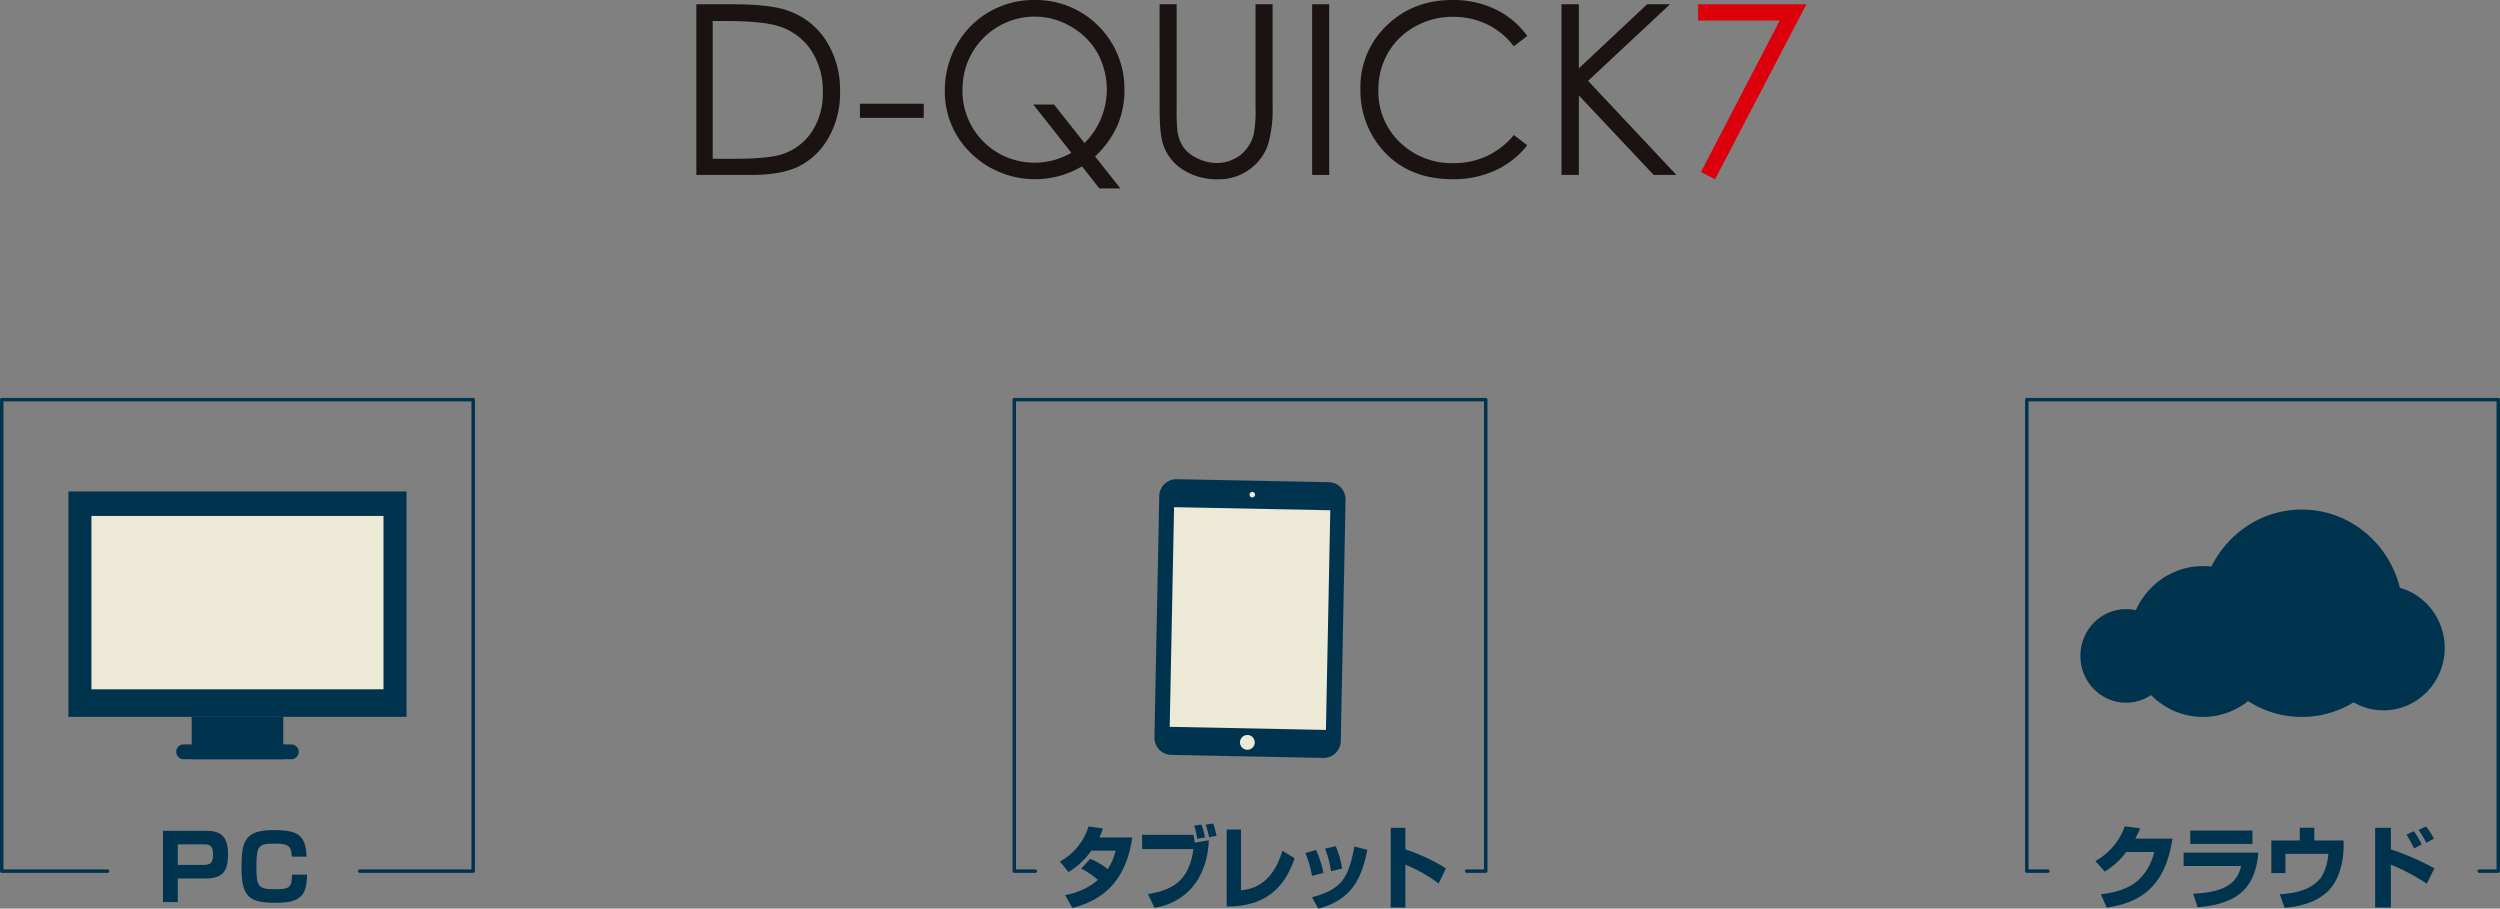
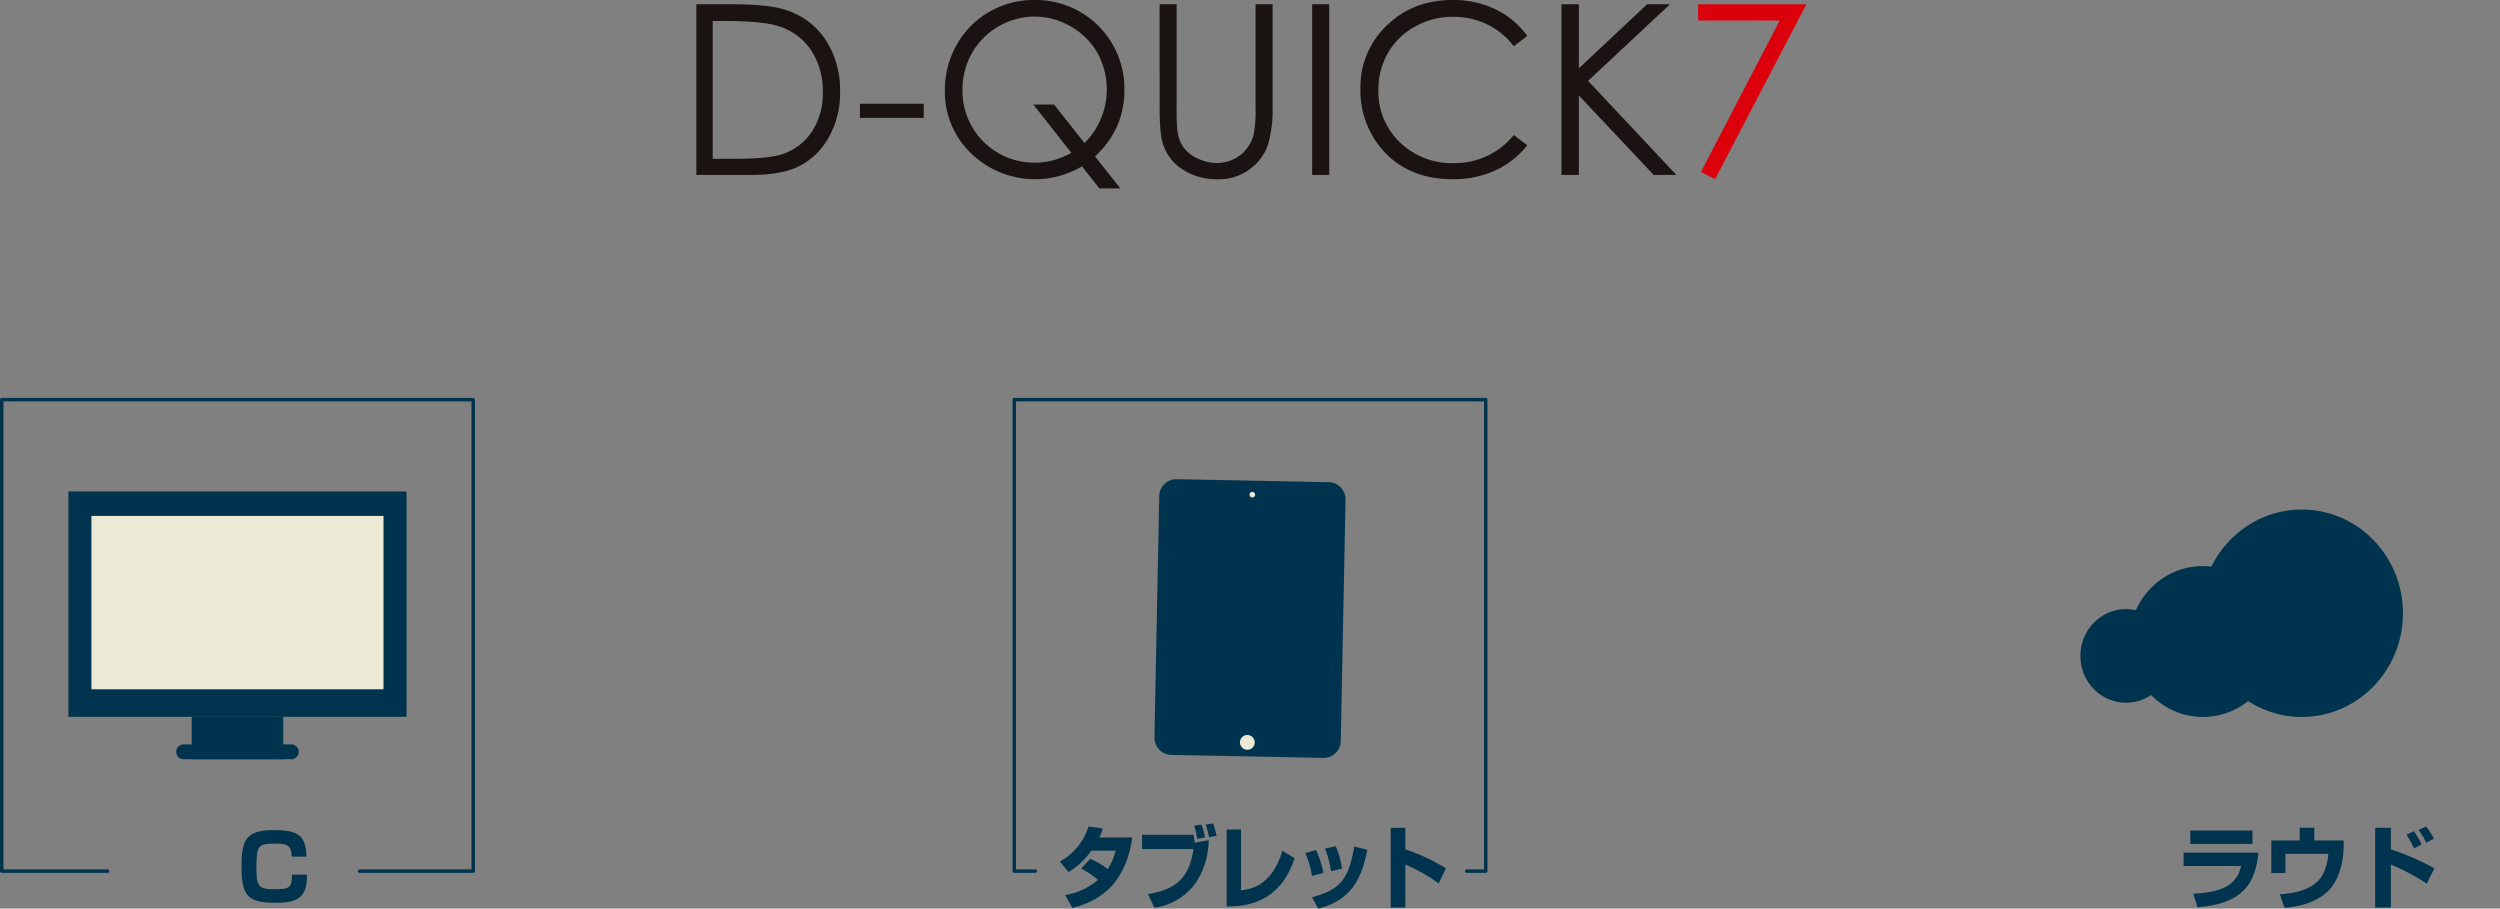
<svg xmlns="http://www.w3.org/2000/svg" width="721" height="262.039" viewBox="0 0 721 262.039">
  <rect x="0" y="0" width="721" height="262.039" fill="#808080" stroke="none" />
  <g id="img_03" transform="translate(-291.217 -635.03)">
    <g id="グループ_1220" data-name="グループ 1220" transform="translate(492.041 635.03)">
      <path id="パス_1555" data-name="パス 1555" d="M315.564,571.629v-49.22h10.2q11.042,0,16.028,1.775a21.452,21.452,0,0,1,11.192,8.7,26.466,26.466,0,0,1,4.03,14.759,25.859,25.859,0,0,1-3.195,13.013,20.446,20.446,0,0,1-8.3,8.3q-5.1,2.677-14.3,2.676Zm4.719-4.65h5.688q10.205,0,14.152-1.269a16.322,16.322,0,0,0,8.732-6.5,20,20,0,0,0,3.178-11.483,21.056,21.056,0,0,0-3.446-12.168,17.368,17.368,0,0,0-9.6-6.921q-4.616-1.4-15.226-1.406h-3.478Z" transform="translate(-315.564 -521.175)" fill="#1a1311" />
      <path id="パス_1556" data-name="パス 1556" d="M330.021,531.2h18.407v4.082H330.021Z" transform="translate(-282.846 -501.284)" fill="#1a1311" />
      <path id="パス_1557" data-name="パス 1557" d="M380.851,567.139l7.3,9.228h-6.06L377.086,570a26.547,26.547,0,0,1-32.034-3.779,24.638,24.638,0,0,1-7.525-18.13,26.263,26.263,0,0,1,3.446-13.167,24.888,24.888,0,0,1,9.381-9.489,25.667,25.667,0,0,1,13.023-3.41,25.586,25.586,0,0,1,25.945,25.86,25.78,25.78,0,0,1-2.056,10.409A27.238,27.238,0,0,1,380.851,567.139Zm-3.044-3.85a21.837,21.837,0,0,0,3.707-26.04,20.4,20.4,0,0,0-7.681-7.59,20.621,20.621,0,0,0-10.439-2.845,20.916,20.916,0,0,0-18.032,10.5,21.386,21.386,0,0,0-2.748,10.765A20.662,20.662,0,0,0,363.3,568.94a20.755,20.755,0,0,0,10.709-2.852l-10.961-13.914h5.971Z" transform="translate(-265.86 -522.03)" fill="#1a1311" />
      <path id="パス_1558" data-name="パス 1558" d="M356.508,522.408h4.918v29.714a61.674,61.674,0,0,0,.2,6.592,10.966,10.966,0,0,0,1.707,4.872,10.118,10.118,0,0,0,4.118,3.279,12.928,12.928,0,0,0,5.586,1.318,11.031,11.031,0,0,0,4.686-1.038,10.387,10.387,0,0,0,3.746-2.875,11.734,11.734,0,0,0,2.209-4.451,36.977,36.977,0,0,0,.5-7.7V522.408H389.1v29.714a36.232,36.232,0,0,1-1.289,10.661,14.5,14.5,0,0,1-5.152,7.074,14.741,14.741,0,0,1-9.352,3.009,17.923,17.923,0,0,1-10.207-2.842,13.67,13.67,0,0,1-5.684-7.525q-.91-2.878-.9-10.377Z" transform="translate(-222.904 -521.175)" fill="#1a1311" />
      <path id="パス_1559" data-name="パス 1559" d="M369.991,522.408h4.917v49.22h-4.917Z" transform="translate(-192.39 -521.175)" fill="#1a1311" />
      <path id="パス_1560" data-name="パス 1560" d="M422.369,532.4l-3.883,2.979a21.181,21.181,0,0,0-7.711-6.34,22.562,22.562,0,0,0-9.884-2.16,21.846,21.846,0,0,0-10.912,2.829A20.331,20.331,0,0,0,382.2,537.3a21.06,21.06,0,0,0-2.76,10.722,20.139,20.139,0,0,0,6.174,15.027,21.412,21.412,0,0,0,15.578,6.024,21.9,21.9,0,0,0,17.295-8.1l3.883,2.943a24.767,24.767,0,0,1-9.186,7.244,28.751,28.751,0,0,1-12.292,2.558q-12.922,0-20.378-8.595a25.943,25.943,0,0,1-6.255-17.533,24.381,24.381,0,0,1,7.577-18.189q7.577-7.376,18.985-7.374a27.882,27.882,0,0,1,12.449,2.724A24.182,24.182,0,0,1,422.369,532.4Z" transform="translate(-182.734 -522.03)" fill="#1a1311" />
      <path id="パス_1561" data-name="パス 1561" d="M392.027,522.408h5.015v18.476l19.676-18.476h6.608l-23.638,22.085,25.478,27.136h-6.549l-21.576-22.923v22.923h-5.015Z" transform="translate(-142.521 -521.175)" fill="#1a1311" />
      <path id="パス_1562" data-name="パス 1562" d="M404.106,522.408h31.218l-26.336,50.457-4.072-2.085,22.721-43.686h-23.53Z" transform="translate(-115.185 -521.175)" fill="#dc000c" />
    </g>
    <path id="パス_1563" data-name="パス 1563" d="M374.784,584.911" transform="translate(327.396 269.682)" fill="none" stroke="#fff" stroke-linecap="round" stroke-linejoin="round" stroke-width="2" />
    <g id="グループ_1223" data-name="グループ 1223" transform="translate(583.732 750.295)">
      <g id="i_pad" transform="translate(40.426 22.932)">
        <path id="パス_1564" data-name="パス 1564" d="M409.86,635.511a4.948,4.948,0,0,1-5.045,4.849l-43.836-.871a4.948,4.948,0,0,1-4.852-5.045l1.383-69.621a4.948,4.948,0,0,1,5.048-4.846l43.84.868a4.953,4.953,0,0,1,4.846,5.045Z" transform="translate(-356.126 -559.976)" fill="#00344e" />
-         <rect id="長方形_312" data-name="長方形 312" width="63.364" height="45.062" transform="translate(4.404 71.42) rotate(-88.862)" fill="#ede9d7" />
        <path id="パス_1565" data-name="パス 1565" d="M364.53,561.883a.8.8,0,1,1,.78.809A.794.794,0,0,1,364.53,561.883Z" transform="translate(-337.106 -557.425)" fill="#ede9d7" />
-         <path id="パス_1566" data-name="パス 1566" d="M363.686,584.674a2.131,2.131,0,1,1,2.088,2.173A2.132,2.132,0,0,1,363.686,584.674Z" transform="translate(-339.016 -508.809)" fill="#ede9d7" />
+         <path id="パス_1566" data-name="パス 1566" d="M363.686,584.674a2.131,2.131,0,1,1,2.088,2.173A2.132,2.132,0,0,1,363.686,584.674" transform="translate(-339.016 -508.809)" fill="#ede9d7" />
      </g>
      <g id="グループ_1222" data-name="グループ 1222">
        <g id="グループ_1221" data-name="グループ 1221" transform="translate(13.163 122.226)">
          <path id="パス_1567" data-name="パス 1567" d="M356.5,600.01a19.713,19.713,0,0,1,5.055,2.976,17.025,17.025,0,0,0,2.284-5.325h-7.022a21.767,21.767,0,0,1-6.562,6.161l-2.48-3.028a17.413,17.413,0,0,0,8.239-10.125l4.154.574a19,19,0,0,1-1.018,2.61h9.5c-1.677,11.245-7.143,17.768-17.3,20.323l-2.065-3.73a19.421,19.421,0,0,0,9.453-4.356,23.045,23.045,0,0,0-4.81-3.26Z" transform="translate(-347.771 -589.81)" fill="#00344e" />
          <path id="パス_1568" data-name="パス 1568" d="M369.855,593.668c.17.858.219,1.246.339,2.268l4.082-.7c-.072,1.85-.388,8.269-4.663,13.434a17.638,17.638,0,0,1-11.006,6.03l-1.9-3.942c8.7-1.328,12-5.244,13.144-12.968H355.034v-4.118Zm1.07,1.171a18.429,18.429,0,0,0-.875-3.808l2.089-.317a16.518,16.518,0,0,1,1.021,3.733Zm3.426-.47a26.372,26.372,0,0,0-.972-3.629l2.16-.336a31.073,31.073,0,0,1,.972,3.573Z" transform="translate(-331.334 -590.405)" fill="#00344e" />
          <path id="パス_1569" data-name="パス 1569" d="M366.64,608.474c2.431-.287,8.872-1.048,11.93-11.4l3.55,2.137c-2.088,5.949-6.246,14.012-19.608,13.93v-22.2h4.128Z" transform="translate(-314.411 -589.192)" fill="#00344e" />
          <path id="パス_1570" data-name="パス 1570" d="M371.38,600.97a27.988,27.988,0,0,0-1.919-6.575l3.084-.887a29.311,29.311,0,0,1,2.141,6.63Zm.023,6.158c8.774-2.268,10.572-5.87,12.2-14.609l3.766.94c-1.387,6.154-3.185,14.217-14.191,16.955Zm5.469-7.489a28.414,28.414,0,0,0-1.726-6.523l3.087-.7a25.556,25.556,0,0,1,1.824,6.445Z" transform="translate(-298.684 -585.865)" fill="#00344e" />
          <path id="パス_1571" data-name="パス 1571" d="M381.233,590.788V597a54,54,0,0,1,11.688,5.475l-2.065,4.356a46.264,46.264,0,0,0-9.623-5.427v12.367h-4.226V590.788Z" transform="translate(-281.607 -589.538)" fill="#00344e" />
        </g>
        <path id="パス_1572" data-name="パス 1572" d="M349.822,688.919h-6.085V552.948H479.708V688.919h-5.5" transform="translate(-343.737 -552.948)" fill="none" stroke="#00344e" stroke-linecap="round" stroke-linejoin="round" stroke-width="1" />
      </g>
    </g>
    <g id="グループ_1227" data-name="グループ 1227" transform="translate(875.746 750.295)">
      <g id="グループ_1224" data-name="グループ 1224" transform="translate(15.445 31.684)">
        <ellipse id="楕円形_42" data-name="楕円形 42" cx="13.174" cy="13.504" rx="13.174" ry="13.504" transform="translate(0 28.708)" fill="#00344e" />
        <ellipse id="楕円形_43" data-name="楕円形 43" cx="21.253" cy="21.756" rx="21.253" ry="21.756" transform="translate(14.1 16.305)" fill="#00344e" />
        <ellipse id="楕円形_44" data-name="楕円形 44" cx="29.178" cy="29.909" rx="29.178" ry="29.909" transform="translate(34.684)" fill="#00344e" />
-         <ellipse id="楕円形_45" data-name="楕円形 45" cx="17.651" cy="18.005" rx="17.651" ry="18.005" transform="translate(69.78 21.906)" fill="#00344e" />
      </g>
      <g id="グループ_1226" data-name="グループ 1226">
        <g id="グループ_1225" data-name="グループ 1225" transform="translate(19.771 123.057)">
-           <path id="パス_1573" data-name="パス 1573" d="M424.047,594.184c-2.163,14.74-10.2,18.629-18.942,19.905l-1.7-3.834c6.37-.858,12.837-2.633,15.421-12.21h-8.086a22.385,22.385,0,0,1-6.213,5.662l-2.715-3.051a18.331,18.331,0,0,0,8.481-9.995l4.435.574a29.157,29.157,0,0,1-1.384,2.95Z" transform="translate(-401.816 -590.66)" fill="#00344e" />
          <path id="パス_1574" data-name="パス 1574" d="M431.192,597.421c-.835,8.735-4.405,14.74-17.559,15.732l-1.25-3.913c10.409-.391,12.889-3.994,13.826-7.988H409.616v-3.831Zm-1.72-6.392v3.857H411.548v-3.857Z" transform="translate(-384.164 -589.825)" fill="#00344e" />
          <path id="パス_1575" data-name="パス 1575" d="M429.762,590.781v3.674h8.455v1.752c0,2.868-.679,9.7-5.195,13.487-1.746,1.462-5.165,3.655-11.845,4.177l-1.358-3.916c4.621-.235,9.5-1.38,12.08-5.113a15.16,15.16,0,0,0,1.906-6.523H421.438v5.531h-4.069v-9.395h8.194v-3.674Z" transform="translate(-366.618 -590.386)" fill="#00344e" />
          <path id="パス_1576" data-name="パス 1576" d="M431.08,591.06v6.213a74.409,74.409,0,0,1,12.553,5.475l-2.193,4.412a60.157,60.157,0,0,0-10.36-5.482v12.367h-4.536V591.06Zm6.68,5.952a25.857,25.857,0,0,0-2.19-3.968l2.141-.992a22.37,22.37,0,0,1,2.242,3.782Zm3.524-1.645a23.925,23.925,0,0,0-2.216-3.677l2.164-1.021a21.911,21.911,0,0,1,2.271,3.524Z" transform="translate(-345.854 -590.642)" fill="#00344e" />
        </g>
-         <path id="パス_1577" data-name="パス 1577" d="M401.842,688.919h-6.085V552.948H531.728V688.919h-5.5" transform="translate(-395.757 -552.948)" fill="none" stroke="#00344e" stroke-linecap="round" stroke-linejoin="round" stroke-width="1" />
      </g>
    </g>
    <g id="グループ_1231" data-name="グループ 1231" transform="translate(291.717 750.295)">
      <g id="グループ_1229" data-name="グループ 1229">
        <path id="パス_1578" data-name="パス 1578" d="M322.254,688.919H291.717V552.948H427.688V688.919H394.932" transform="translate(-291.717 -552.948)" fill="none" stroke="#00344e" stroke-linecap="round" stroke-linejoin="round" stroke-width="1" />
        <g id="グループ_1228" data-name="グループ 1228" transform="translate(46.502 124.131)">
-           <path id="パス_1579" data-name="パス 1579" d="M318.358,591.052c4.513,0,6.366,1.8,6.366,6.836,0,4.647-1.354,6.915-6.549,6.915h-7.933v6.81h-4.275V591.052Zm-8.115,3.912v5.926H317.6c1.88,0,2.816-.418,2.816-2.973,0-2.8-1.119-2.953-2.816-2.953Z" transform="translate(-305.968 -590.846)" fill="#00344e" />
          <path id="パス_1580" data-name="パス 1580" d="M327.392,598.657c-.026-3.394-1.462-3.756-4.882-3.756-4.591,0-5.3.467-5.3,6.392,0,5.658.287,6.755,5.038,6.755,4.513,0,5.165-.362,5.218-4.2h4.33c-.052,5.688-1.563,8.112-8.9,8.112-7.59,0-9.992-1.432-9.992-10.145,0-7.515.865-10.827,9.212-10.827,6.183,0,9.473.91,9.522,7.668Z" transform="translate(-290.258 -590.989)" fill="#00344e" />
        </g>
      </g>
      <g id="グループ_1230" data-name="グループ 1230" transform="translate(19.233 26.467)">
        <rect id="長方形_313" data-name="長方形 313" width="26.415" height="12.226" transform="translate(61.96 77.229) rotate(180)" fill="#00344e" />
        <path id="パス_1581" data-name="パス 1581" d="M309.277,583.418h31.045a2.135,2.135,0,0,1,2.134,2.134h0a2.135,2.135,0,0,1-2.134,2.137H309.277a2.136,2.136,0,0,1-2.137-2.137h0A2.136,2.136,0,0,1,309.277,583.418Z" transform="translate(-276.046 -510.459)" fill="#00344e" />
        <rect id="長方形_314" data-name="長方形 314" width="97.506" height="65.004" transform="translate(97.506 65.004) rotate(180)" fill="#00344e" />
        <rect id="長方形_315" data-name="長方形 315" width="49.995" height="84.231" transform="translate(90.868 7.064) rotate(90)" fill="#ede9d7" />
      </g>
    </g>
  </g>
</svg>